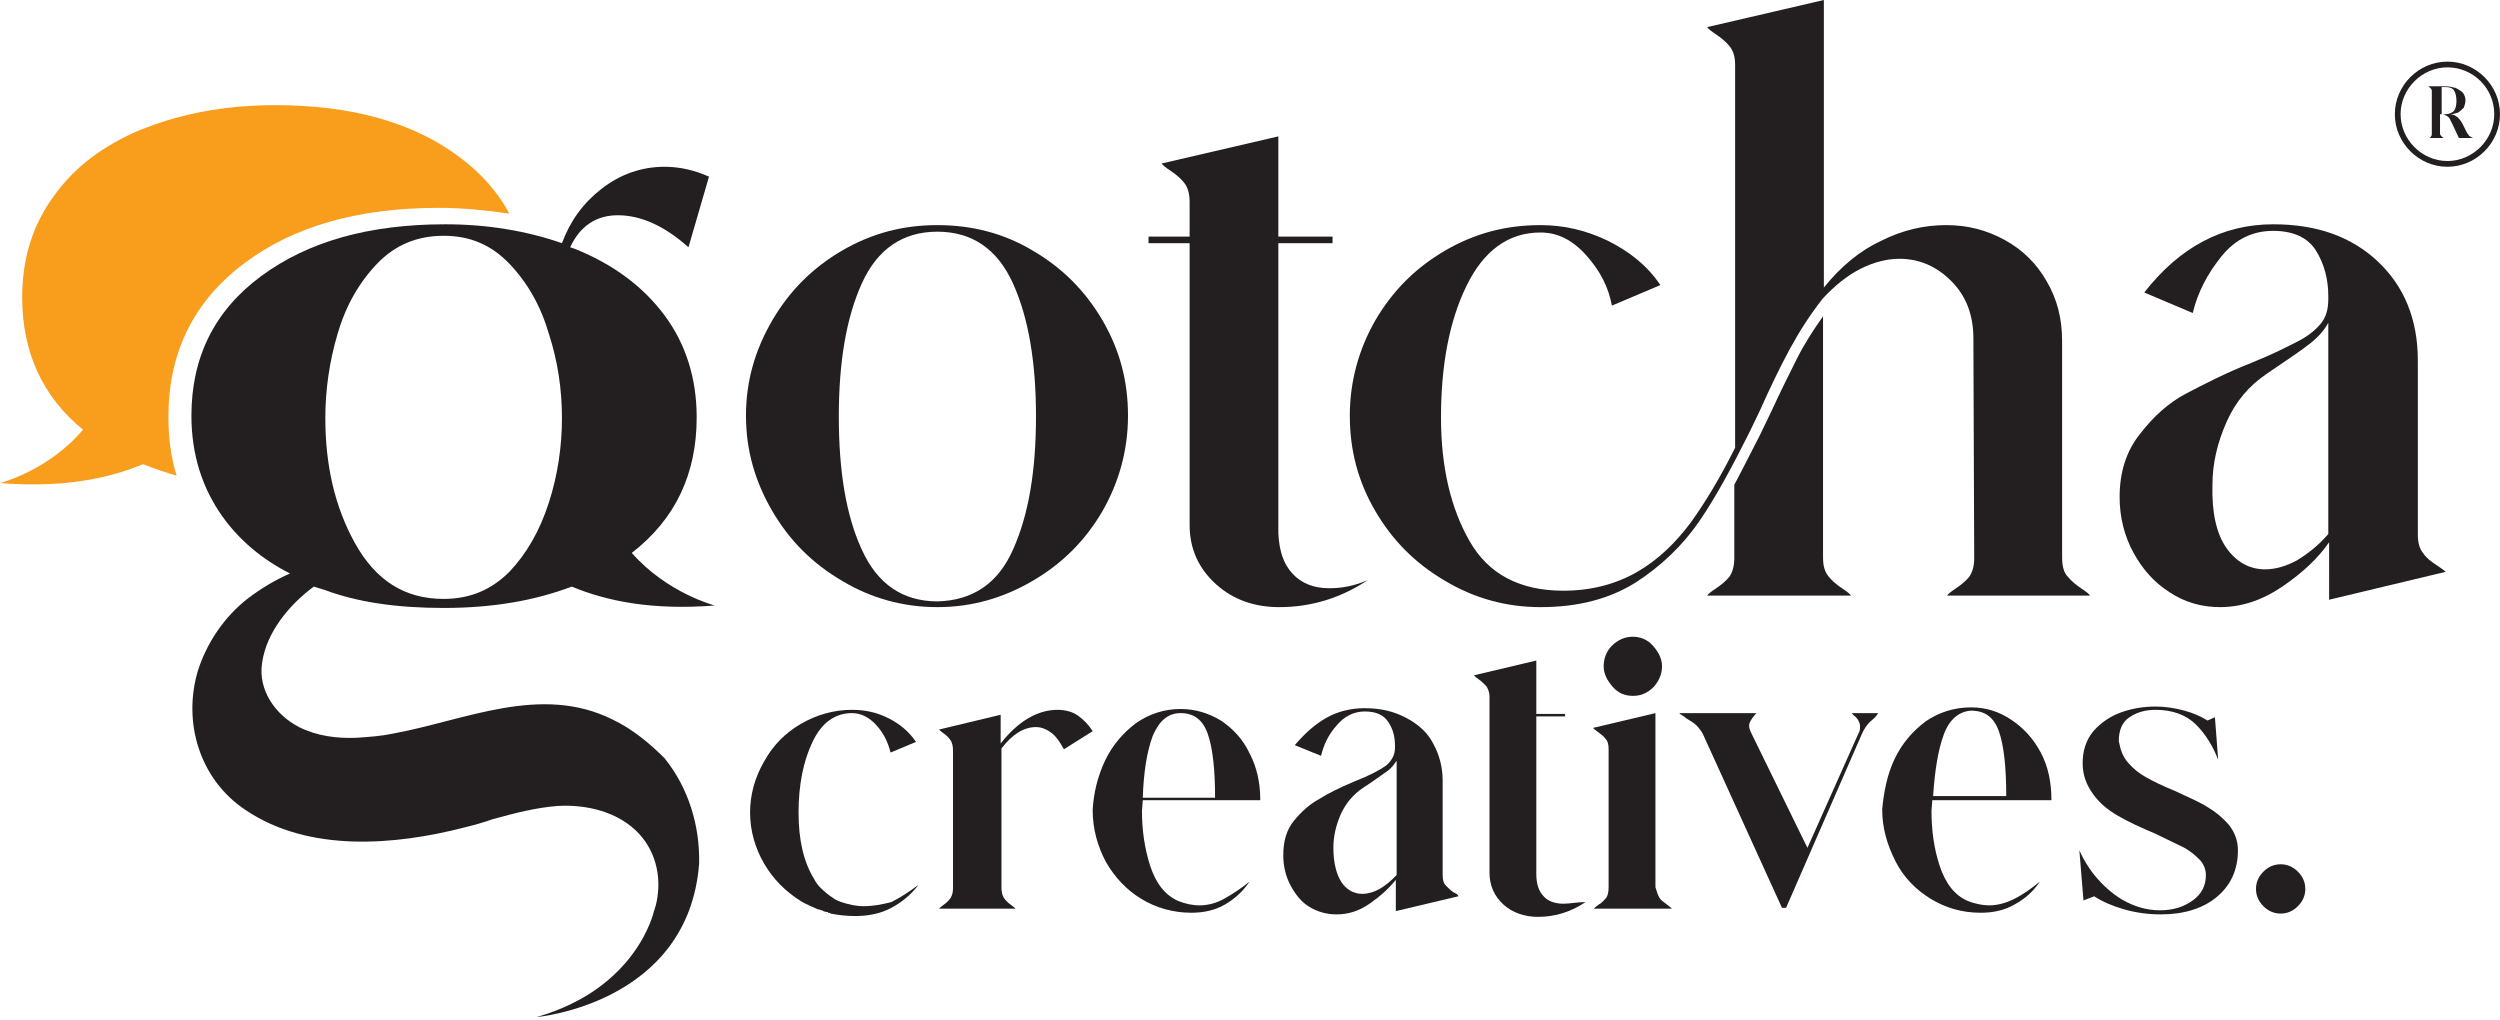
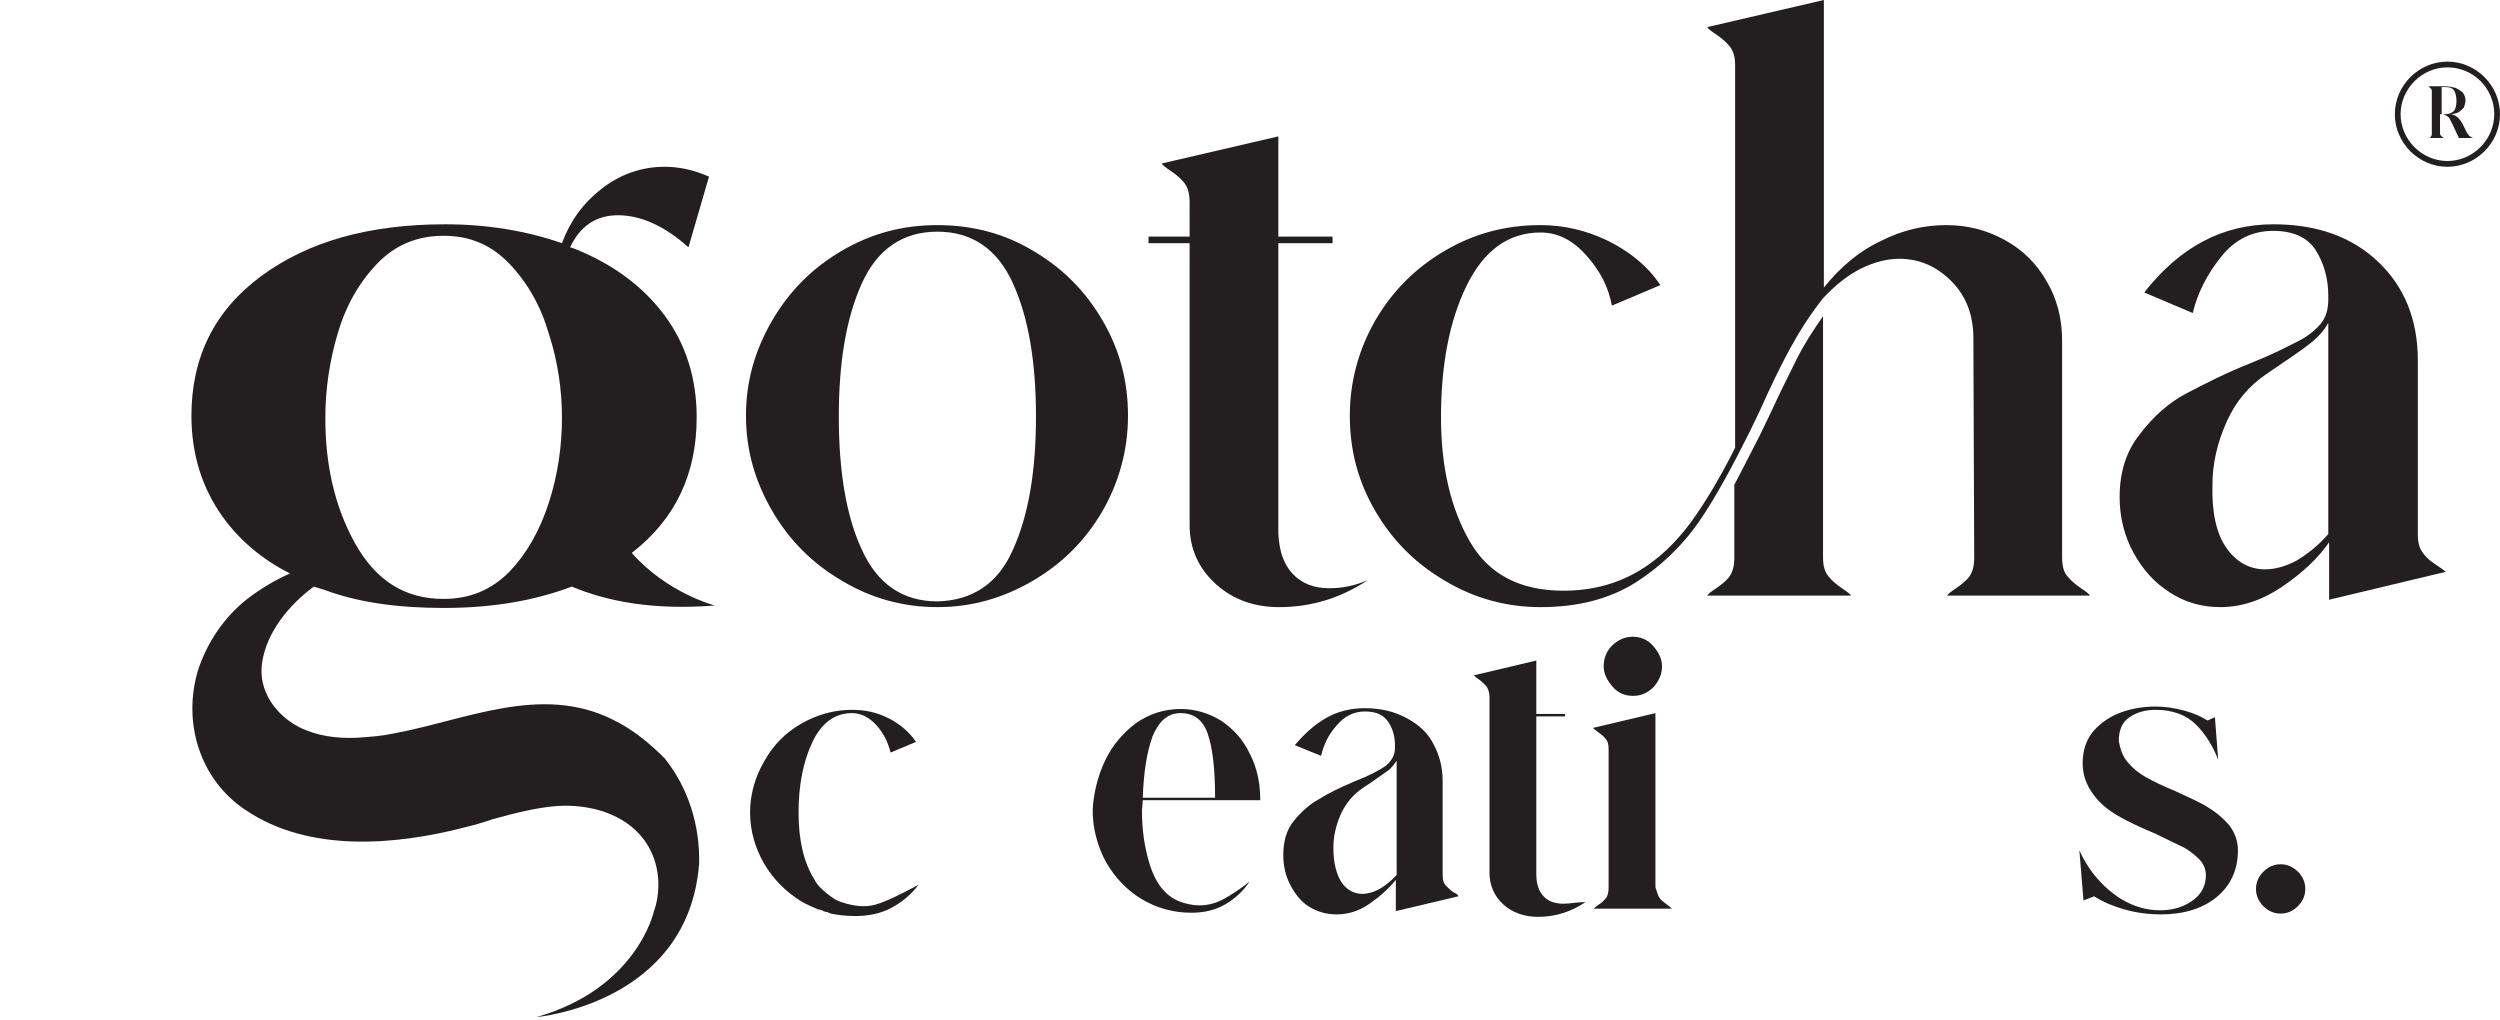
<svg xmlns="http://www.w3.org/2000/svg" version="1.1" id="Layer_1" x="0px" y="0px" viewBox="0 0 304.3 124.1" style="enable-background:new 0 0 304.3 124.1;" xml:space="preserve">
  <style type="text/css">
	.st0{fill:#231F20;}
	.st1{enable-background:new    ;}
	.st2{fill:#F99D1C;}
</style>
  <path class="st0" d="M202,109.3c0.2,0.3,0.5,0.5,0.9,0.8s0.5,0.4,0.6,0.5H194c0.1-0.1,0.3-0.3,0.6-0.5c0.4-0.2,0.6-0.5,0.9-0.8  c0.2-0.3,0.3-0.7,0.3-1.3V91.2c0-0.6-0.1-1-0.4-1.3c-0.2-0.3-0.5-0.5-0.9-0.8s-0.5-0.4-0.6-0.5l7.6-1.8V108  C201.7,108.6,201.8,109,202,109.3z M196.2,78.6c0.7-0.7,1.6-1.1,2.5-1.1s1.8,0.3,2.5,1.1s1.1,1.6,1.1,2.5c0,1-0.4,1.8-1,2.5  c-0.7,0.7-1.5,1.1-2.5,1.1c-1,0-1.8-0.3-2.5-1.1s-1.1-1.6-1.1-2.5C195.2,80.2,195.5,79.3,196.2,78.6z" />
-   <path class="st0" d="M227.8,87.7c-0.5,0.4-0.9,1-1.2,1.7l-9.2,21.1h-0.5l-9.6-21.1c-0.2-0.4-0.5-0.8-0.8-1.1  c-0.3-0.3-0.8-0.6-1.3-0.9c-0.1-0.1-0.2-0.2-0.4-0.3c-0.2-0.1-0.3-0.2-0.4-0.3h9.4c-0.1,0.1-0.3,0.3-0.5,0.6s-0.4,0.6-0.4,0.9  c0,0.3,0.1,0.6,0.3,1l6.8,13.9l6.2-13.9c0.2-0.3,0.2-0.6,0.2-0.9c0-0.3-0.1-0.5-0.2-0.7s-0.2-0.3-0.4-0.5c-0.2-0.1-0.3-0.3-0.4-0.4  h3.2C228.5,87,228.3,87.3,227.8,87.7z" />
-   <path class="st0" d="M230.6,92.4c0.9-1.9,2.2-3.4,3.8-4.6c1.6-1.1,3.5-1.7,5.5-1.7c1.8,0,3.4,0.5,4.9,1.5s2.7,2.3,3.6,4  s1.3,3.6,1.3,5.8h-14.5l-0.1,1.3c0,2.3,0.3,4.6,1,6.7s1.8,3.6,3.5,4.3c0.8,0.3,1.7,0.5,2.5,0.5c1.1,0,2.1-0.3,3.1-0.8  c1-0.5,2-1.2,3.1-2.1c-0.8,1.2-1.8,2.1-3.1,2.8c-1.2,0.7-2.6,1-4.1,1c-2.3,0-4.3-0.6-6.1-1.7s-3.3-2.6-4.3-4.6s-1.6-4-1.6-6.3  C229.3,96.4,229.7,94.3,230.6,92.4z M236.6,89.4c-0.7,1.9-1.1,4.4-1.3,7.5h8.9c0-3.6-0.3-6.2-0.9-7.9c-0.6-1.7-1.7-2.5-3.4-2.5  C238.5,86.6,237.3,87.5,236.6,89.4z" />
  <path class="st0" d="M259,92.8c0.6,0.7,1.3,1.3,2.2,1.8s2.1,1.1,3.6,1.7c1.7,0.8,3.1,1.4,4,2c1,0.6,1.8,1.3,2.5,2.1  c0.7,0.9,1.1,1.9,1.1,3.1c0,2.4-0.9,4.3-2.6,5.7c-1.7,1.4-4,2.1-6.8,2.1c-1.5,0-3-0.2-4.4-0.6s-2.6-0.9-3.7-1.6l-1.3,0.5l-0.5-6.1  c0.4,0.9,1,2,1.9,3.1c0.9,1.1,2,2.1,3.3,2.9c1.4,0.8,2.9,1.3,4.6,1.3c1.6,0,2.9-0.4,4-1.2c1.1-0.8,1.6-1.8,1.6-3.1  c0-0.7-0.3-1.4-0.8-1.9s-1.2-1.1-2-1.5s-1.9-0.9-3.3-1.6c-1.9-0.8-3.4-1.5-4.6-2.2c-1.2-0.7-2.2-1.5-3-2.6c-0.8-1.1-1.3-2.3-1.3-3.8  c0-1.5,0.4-2.8,1.3-3.9c0.9-1,2-1.8,3.4-2.3c1.4-0.5,2.8-0.7,4.2-0.7c1.2,0,2.4,0.2,3.5,0.5s2,0.7,2.8,1.2l0.9-0.4l0.4,5.2  c-0.6-1.6-1.5-3.1-2.7-4.3c-1.2-1.2-2.9-1.8-4.9-1.8c-1.3,0-2.3,0.3-3.2,0.9s-1.3,1.6-1.3,2.9C258.1,91.3,258.4,92.1,259,92.8z" />
  <path class="st0" d="M176.9,108.6c-0.3-0.2-0.6-0.5-0.9-0.8s-0.4-0.7-0.4-1.3v-6.8v-2.2v-0.8V95c0-1.6-0.4-3.1-1.1-4.4  c-0.7-1.4-1.8-2.4-3.3-3.2s-3.1-1.2-5.1-1.2c-1.7,0-3.3,0.4-4.7,1.2c-1.4,0.8-2.6,1.9-3.8,3.3l3.2,1.3c0.3-1.3,0.9-2.6,1.9-3.7  c0.9-1.1,2.1-1.7,3.4-1.7c1.4,0,2.3,0.4,2.9,1.3s0.8,1.9,0.8,2.9V91c0,0.9-0.4,1.6-1.1,2.2c-0.7,0.5-2,1.2-3.8,1.9  c-1.9,0.8-3.3,1.5-4.4,2.2c-1.1,0.6-2.1,1.5-3,2.6c-0.9,1.1-1.3,2.5-1.3,4.2c0,1.3,0.3,2.6,0.9,3.7c0.6,1.1,1.3,2,2.3,2.6  c1,0.6,2.1,0.9,3.3,0.9c1.4,0,2.7-0.4,4-1.3c1.3-0.9,2.3-1.8,3.2-2.9v3.8l7.6-1.8C177.5,108.9,177.3,108.8,176.9,108.6z   M165.8,108.8c-1,0-1.9-0.5-2.5-1.4s-1-2.3-1-4.2c0-1.4,0.3-2.7,0.9-4.1c0.6-1.3,1.5-2.4,2.7-3.2c1.4-0.9,2.3-1.6,2.9-2  s0.9-0.9,1.2-1.3v12.3v1.6C168.6,108,167.2,108.8,165.8,108.8z" />
  <path class="st0" d="M190.3,110c-1,0-1.9-0.3-2.4-0.9c-0.6-0.6-0.9-1.5-0.9-2.7V87.2h3.5v-0.3H187v-1.5v-5l-7.6,1.8  c0.1,0.1,0.3,0.3,0.6,0.5s0.6,0.5,0.9,0.8c0.2,0.3,0.4,0.7,0.4,1.3v2.9v0.9v0.3v0.8v16.5c0,1.6,0.6,2.9,1.7,3.9  c1.1,1,2.6,1.5,4.2,1.5c2.1,0,4-0.6,5.8-1.8C192,109.8,191.1,110,190.3,110z" />
  <g class="st1">
    <path class="st0" d="M279.7,106.1c0.6,0.6,0.9,1.3,0.9,2.1c0,0.8-0.3,1.5-0.9,2.1c-0.6,0.6-1.3,0.9-2.1,0.9c-0.8,0-1.5-0.3-2.1-0.9   c-0.6-0.6-0.9-1.3-0.9-2.1c0-0.8,0.3-1.5,0.9-2.1c0.6-0.6,1.3-0.9,2.1-0.9C278.4,105.2,279.1,105.5,279.7,106.1z" />
  </g>
  <path class="st0" d="M134.5,92.6c0.9-1.9,2.2-3.4,3.8-4.6c1.6-1.1,3.4-1.7,5.4-1.7c1.8,0,3.4,0.5,4.9,1.4c1.5,1,2.7,2.3,3.5,4  c0.9,1.7,1.3,3.6,1.3,5.7h-14.3l-0.1,1.3c0,2.3,0.3,4.5,1,6.7c0.7,2.1,1.8,3.6,3.5,4.3c0.8,0.3,1.6,0.5,2.5,0.5c1.1,0,2.1-0.3,3-0.8  s2-1.2,3.1-2.1c-0.8,1.2-1.8,2.1-3,2.8c-1.2,0.7-2.6,1-4.1,1c-2.2,0-4.3-0.6-6.1-1.7s-3.2-2.6-4.3-4.5c-1-1.9-1.6-4-1.6-6.3  C133.1,96.6,133.6,94.5,134.5,92.6z M140.3,89.6c-0.7,1.9-1.1,4.4-1.2,7.5h8.8c0-3.5-0.3-6.1-0.9-7.8c-0.6-1.7-1.7-2.5-3.3-2.5  C142.2,86.8,141.1,87.7,140.3,89.6z" />
  <g>
    <g>
-       <path class="st0" d="M131.2,87.1c-0.7-0.5-1.6-0.7-2.5-0.7c-1.1,0-2.3,0.3-3.5,1s-2.3,1.7-3.4,3.1V90v-3l-7.5,1.8    c0.1,0.1,0.3,0.3,0.6,0.5c0.3,0.2,0.6,0.5,0.8,0.8c0.2,0.3,0.3,0.7,0.3,1.3v6.1v3.3v0.3v0.7v6.3c0,0.5-0.1,0.9-0.3,1.2    c-0.2,0.3-0.5,0.6-0.8,0.8c-0.3,0.2-0.5,0.4-0.6,0.5h9.3c-0.1-0.1-0.3-0.3-0.6-0.5c-0.3-0.2-0.6-0.5-0.8-0.8    c-0.2-0.3-0.3-0.7-0.3-1.3V91.1c1.3-1.7,2.7-2.6,4.2-2.6c0.7,0,1.4,0.3,2,0.8c0.6,0.5,1,1.2,1.4,1.9L133,89    C132.5,88.2,131.9,87.6,131.2,87.1z" />
-       <path class="st0" d="M105.1,110.3c-0.9,0-1.8-0.2-2.7-0.5c-0.3-0.1-0.5-0.2-0.7-0.3c-0.2-0.1-0.4-0.3-0.6-0.4    c-0.1-0.1-0.3-0.2-0.4-0.3c0,0,0,0,0,0c-0.6-0.5-1.2-1-1.6-1.8c-1.3-2.1-1.9-4.8-1.9-8.1c0-3.4,0.6-6.3,1.7-8.6    c1.1-2.3,2.7-3.5,4.8-3.5c1.1,0,2.1,0.5,3,1.5c0.9,1,1.4,2.1,1.7,3.3l3.1-1.3c-0.9-1.3-2-2.2-3.4-2.9c-1.4-0.7-2.8-1-4.4-1    c-2.2,0-4.3,0.6-6.2,1.7c-1.9,1.1-3.4,2.6-4.5,4.6c-1.1,1.9-1.7,4-1.7,6.2s0.6,4.3,1.7,6.2c1.1,1.9,2.6,3.4,4.5,4.6    c0.7,0.4,1.4,0.7,2.1,1l0,0c0,0,0.1,0,0.1,0c0.1,0,0.2,0.1,0.3,0.1c0.1,0,0.1,0,0.2,0.1c0.1,0,0.2,0.1,0.4,0.1    c0.1,0,0.2,0,0.2,0.1c0.1,0,0.2,0,0.3,0.1c1,0.2,2,0.3,3,0.3c1.6,0,3.1-0.3,4.4-1c1.3-0.7,2.4-1.6,3.3-2.8    c-1.2,0.9-2.3,1.6-3.3,2.1C107.3,110.1,106.3,110.3,105.1,110.3z" />
+       <path class="st0" d="M105.1,110.3c-0.9,0-1.8-0.2-2.7-0.5c-0.3-0.1-0.5-0.2-0.7-0.3c-0.2-0.1-0.4-0.3-0.6-0.4    c-0.1-0.1-0.3-0.2-0.4-0.3c0,0,0,0,0,0c-0.6-0.5-1.2-1-1.6-1.8c-1.3-2.1-1.9-4.8-1.9-8.1c0-3.4,0.6-6.3,1.7-8.6    c1.1-2.3,2.7-3.5,4.8-3.5c1.1,0,2.1,0.5,3,1.5c0.9,1,1.4,2.1,1.7,3.3l3.1-1.3c-0.9-1.3-2-2.2-3.4-2.9c-1.4-0.7-2.8-1-4.4-1    c-2.2,0-4.3,0.6-6.2,1.7c-1.9,1.1-3.4,2.6-4.5,4.6c-1.1,1.9-1.7,4-1.7,6.2s0.6,4.3,1.7,6.2c1.1,1.9,2.6,3.4,4.5,4.6    c0.7,0.4,1.4,0.7,2.1,1l0,0c0,0,0.1,0,0.1,0c0.1,0,0.2,0.1,0.3,0.1c0.1,0,0.1,0,0.2,0.1c0.1,0,0.2,0.1,0.4,0.1    c0.1,0,0.2,0,0.2,0.1c0.1,0,0.2,0,0.3,0.1c1,0.2,2,0.3,3,0.3c1.6,0,3.1-0.3,4.4-1c1.3-0.7,2.4-1.6,3.3-2.8    C107.3,110.1,106.3,110.3,105.1,110.3z" />
    </g>
  </g>
-   <path class="st2" d="M20.5,50.7c0-7.8,3.1-14.1,9.3-18.7c6-4.5,13.9-6.7,23.6-6.7c3,0,5.8,0.3,8.6,0.7c-1.4-2.6-3.4-4.9-6.1-6.9  c-5.6-4.2-13.1-6.3-22.4-6.3c-5.4,0-10.3,0.8-14.8,2.4l-1.6,0.6c-4.5,1.9-8,4.5-10.5,8c-2.6,3.5-3.9,7.6-3.9,12.4  c0,6.7,2.5,12.1,7.4,16.1C5.9,57.3,0,58.8,0,58.8c7.5,0.6,13.1-0.5,17.4-2.3c1.3,0.5,2.7,1,4.1,1.4C20.8,55.7,20.5,53.3,20.5,50.7z" />
  <g>
    <g>
      <path class="st0" d="M94,39c2.1-3.6,4.9-6.4,8.5-8.5c3.6-2.1,7.4-3.1,11.6-3.1s8.1,1,11.6,3.1c3.6,2.1,6.4,4.9,8.5,8.5    c2.1,3.6,3.1,7.4,3.1,11.6s-1.1,8.1-3.1,11.6c-2.1,3.6-4.9,6.4-8.5,8.5c-3.6,2.1-7.4,3.2-11.6,3.2s-8.1-1.1-11.6-3.2    c-3.6-2.1-6.4-4.9-8.5-8.5c-2.1-3.6-3.2-7.4-3.2-11.6S91.9,42.6,94,39z M123.3,66.9c1.9-4.2,2.8-9.6,2.8-16.2    c0-6.6-0.9-12-2.8-16.2c-1.9-4.2-5-6.3-9.2-6.3s-7.3,2.1-9.2,6.3c-1.9,4.2-2.8,9.6-2.8,16.2c0,6.7,0.9,12.1,2.8,16.2    c1.9,4.2,5,6.3,9.2,6.3C118.4,73.1,121.5,71,123.3,66.9z" />
      <path class="st0" d="M157.3,69.8c1.1,1.2,2.6,1.8,4.5,1.8c1.6,0,3.1-0.3,4.7-1c-3.3,2.2-6.9,3.3-10.8,3.3c-3,0-5.6-0.9-7.7-2.8    s-3.2-4.3-3.2-7.2V29.6h-5v-0.8h5v-4.2c0-1-0.2-1.8-0.7-2.4c-0.4-0.5-1-1-1.6-1.4s-1-0.7-1.1-0.9l14.2-3.3v12.2h6.6v0.8h-6.6v35.3    C155.7,67,156.2,68.6,157.3,69.8z" />
      <path class="st0" d="M251.7,70.2c0.4,0.5,1,1,1.6,1.4s1,0.7,1.1,0.9h-17.4c0.1-0.2,0.5-0.5,1.1-0.9c0.6-0.4,1.2-0.9,1.6-1.4    c0.4-0.6,0.6-1.3,0.6-2.3l-0.1-26.7c0-2.9-0.9-5.2-2.7-7c-1.8-1.8-3.9-2.7-6.3-2.7c-1.5,0-3.1,0.4-4.7,1.2c-1.6,0.8-3.1,2-4.6,3.6    c-1.5,1.9-2.8,3.9-4,6.1c-1.2,2.2-2.4,4.7-3.7,7.6l-1.2,2.5c-2.2,4.4-4.2,8.1-6.2,11c-2,2.9-4.6,5.4-7.7,7.4c-3.2,2-7,3-11.6,3    c-4.2,0-8.1-1.1-11.6-3.2c-3.6-2.1-6.4-4.9-8.5-8.5c-2.1-3.6-3.1-7.4-3.1-11.6s1.1-8.1,3.1-11.6c2.1-3.6,4.9-6.4,8.5-8.5    c3.6-2.1,7.4-3.1,11.6-3.1c2.8,0,5.5,0.6,8.2,1.9c2.6,1.3,4.8,3,6.4,5.4l-5.9,2.5c-0.4-2.2-1.4-4.2-3.1-6.1    c-1.7-1.9-3.5-2.8-5.6-2.8c-3.9,0-6.9,2.2-9,6.5c-2.1,4.3-3.1,9.7-3.1,16c0,6.1,1.2,11.1,3.5,15.1c2.3,4,6.1,6,11.4,6    c3.4,0,6.4-0.8,9-2.3c2.6-1.5,4.7-3.6,6.5-6c1.8-2.5,3.6-5.5,5.4-9.1V8c0-1.1-0.2-1.8-0.7-2.4c-0.4-0.5-1-1-1.6-1.4    s-1-0.7-1.1-0.9L222,0v35c2.1-2.6,4.4-4.5,7-5.7c2.6-1.3,5.2-1.9,7.9-1.9c2.6,0,4.9,0.6,7.1,1.8c2.2,1.2,3.9,2.9,5.1,5    c1.3,2.2,1.9,4.6,1.9,7.3v26.3C251,68.9,251.2,69.7,251.7,70.2z M208.9,71.6c0.6-0.4,1.2-0.9,1.6-1.4c0.4-0.6,0.6-1.3,0.6-2.3V59    c0.5-0.9,1.5-2.9,3.1-6l1.3-2.7c1.2-2.6,2.3-4.8,3.2-6.6c0.9-1.8,2-3.5,3.2-5.2v29.3c0,1.1,0.2,1.8,0.7,2.4c0.4,0.5,1,1,1.6,1.4    s1,0.7,1.1,0.9h-17.5C207.9,72.3,208.3,72,208.9,71.6z" />
      <path class="st0" d="M260.5,52.8c1.6-2.1,3.5-3.8,5.6-4.9s4.8-2.5,8.1-3.8c2.5-1,4.2-1.9,5.4-2.5s2.1-1.3,2.8-2.1    c0.7-0.8,1-1.8,1-3.1V36c0-2-0.5-3.9-1.5-5.5c-1-1.6-2.8-2.4-5.2-2.4c-2.5,0-4.6,1-6.3,3.1s-2.9,4.4-3.5,6.9l-5.9-2.5    c4.3-5.5,9.5-8.3,15.7-8.3c5.3,0,9.5,1.5,12.7,4.5c3.2,3,4.9,7,4.9,12.1v21.1c0,1.1,0.2,1.8,0.7,2.4c0.4,0.6,1,1,1.6,1.4    c0.6,0.4,1,0.7,1.1,0.8l-14.2,3.4V66c-1.3,1.9-3.2,3.7-5.7,5.4c-2.5,1.7-5,2.5-7.6,2.5c-2.2,0-4.3-0.6-6.1-1.8    c-1.9-1.2-3.3-2.8-4.4-4.8S258,63,258,60.5C258,57.5,258.8,54.9,260.5,52.8z M271,66.7c1.2,1.7,2.8,2.6,4.7,2.6    c1.3,0,2.6-0.4,3.9-1.1c1.3-0.8,2.6-1.8,3.8-3.2V39.3c-0.5,0.9-1.2,1.7-2.2,2.5c-1,0.8-2.8,2-5.3,3.7c-2.2,1.5-3.8,3.4-4.9,5.9    c-1.1,2.5-1.7,5-1.7,7.6C269.2,62.4,269.8,65,271,66.7z" />
    </g>
  </g>
  <path class="st0" d="M74.6,87.6c-8.8-4.4-18,0.1-26.8,1.7c-1.4,0.3-2.9,0.4-4.4,0.5c-2.4,0.1-4.8-0.2-7-1.3c-2.9-1.5-5-4.5-4.5-7.8  c0.5-3.7,3.3-7.1,6.3-9.3l1.3,0.4C43.5,73.3,48.3,74,54,74c6,0,11.1-0.9,15.6-2.6c4.3,1.8,9.9,2.9,17.4,2.3c0,0-5.8-1.5-10.1-6.4  c5.3-4.1,7.9-9.6,7.9-16.5c0-4.7-1.3-8.9-3.9-12.4s-6.2-6.2-10.9-8.1l-0.6-0.2c1.2-2.6,3.2-3.9,5.8-3.9c2.8,0,5.7,1.3,8.6,3.9  l2.5-8.6c-1.8-0.8-3.6-1.2-5.4-1.2c-2.8,0-5.4,0.9-7.7,2.7c-2.2,1.7-3.8,3.9-4.8,6.6c-4.3-1.5-9.1-2.3-14.2-2.3  c-9.3,0-16.7,2.1-22.4,6.3s-8.5,9.9-8.5,17c0,4.7,1.3,8.8,3.8,12.3c2,2.8,4.8,5.2,8.2,6.9c-1.8,0.8-3.5,1.8-5.2,3.1  c-2.8,2.2-4.9,5.3-6,8.7c-1.9,6.3,0.2,13.3,5.8,17c7.7,5.2,18.2,4.3,26.7,2.1c1.2-0.3,2.3-0.6,3.4-1c2.6-0.7,5.2-1.4,7.9-1.6  c3.5-0.2,7.4,0.7,9.9,3.4c2.2,2.4,2.8,5.7,2,8.8c-0.1,0.2-0.1,0.4-0.2,0.6h0c0,0-2,9.4-14.3,12.9c0,0,18.5-1.6,19.8-18.7  c0.1-4.6-1.3-9.2-4.2-12.8C79.2,90.6,77.1,88.8,74.6,87.6z M41.1,40.6c1-3.4,2.6-6.2,4.8-8.5c2.2-2.3,4.9-3.4,8.1-3.4  c3.2,0,5.8,1.1,8,3.4s3.8,5.1,4.8,8.5c1.1,3.4,1.6,6.8,1.6,10.3c0,3.4-0.5,6.9-1.6,10.3c-1.1,3.4-2.7,6.2-4.8,8.4  c-2.2,2.2-4.8,3.3-8,3.3c-4.8,0-8.3-2.3-10.8-6.8s-3.6-9.6-3.6-15.2C39.6,47.4,40.1,44,41.1,40.6z" />
  <g>
    <path class="st0" d="M297.9,20.3c-3.5,0-6.4-2.9-6.4-6.4c0-3.5,2.9-6.4,6.4-6.4c3.5,0,6.4,2.9,6.4,6.4   C304.3,17.4,301.4,20.3,297.9,20.3z M297.9,8.2c-3.1,0-5.7,2.6-5.7,5.7c0,3.1,2.6,5.7,5.7,5.7c3.1,0,5.7-2.6,5.7-5.7   C303.6,10.7,301,8.2,297.9,8.2z" />
  </g>
  <g>
    <path class="st0" d="M295.7,16.8c0.1-0.1,0.2-0.1,0.2-0.2c0.1-0.1,0.1-0.2,0.1-0.3v-5.2c0-0.1,0-0.2-0.1-0.3   c-0.1-0.1-0.1-0.1-0.2-0.2c-0.1-0.1-0.1-0.1-0.2-0.1h2c0.6,0,1,0.1,1.4,0.2c0.4,0.2,0.7,0.4,0.9,0.6c0.2,0.3,0.3,0.6,0.3,0.9   c0,0.3-0.1,0.6-0.2,0.9c-0.2,0.2-0.4,0.4-0.7,0.6c-0.3,0.1-0.6,0.2-1,0.2c0.6,0,1.1,0.4,1.5,1.1c0.2,0.4,0.4,0.8,0.6,1.2   c0.1,0.1,0.2,0.2,0.2,0.3c0.1,0.1,0.2,0.1,0.3,0.2c0.1,0,0.2,0.1,0.2,0.1h-1.7l-0.8-1.7c-0.1-0.2-0.2-0.4-0.3-0.6s-0.2-0.3-0.4-0.4   s-0.3-0.2-0.5-0.2h-0.3v2.3c0,0.1,0,0.2,0.1,0.3c0.1,0.1,0.1,0.1,0.2,0.2c0.1,0,0.1,0.1,0.1,0.1h-2   C295.6,16.8,295.7,16.8,295.7,16.8z M298.7,13.5c0.2-0.3,0.3-0.7,0.3-1.2c0-0.5-0.1-1-0.3-1.3c-0.2-0.3-0.6-0.4-1-0.4h-0.5v3.3h0.5   C298.1,13.9,298.5,13.7,298.7,13.5z" />
  </g>
</svg>